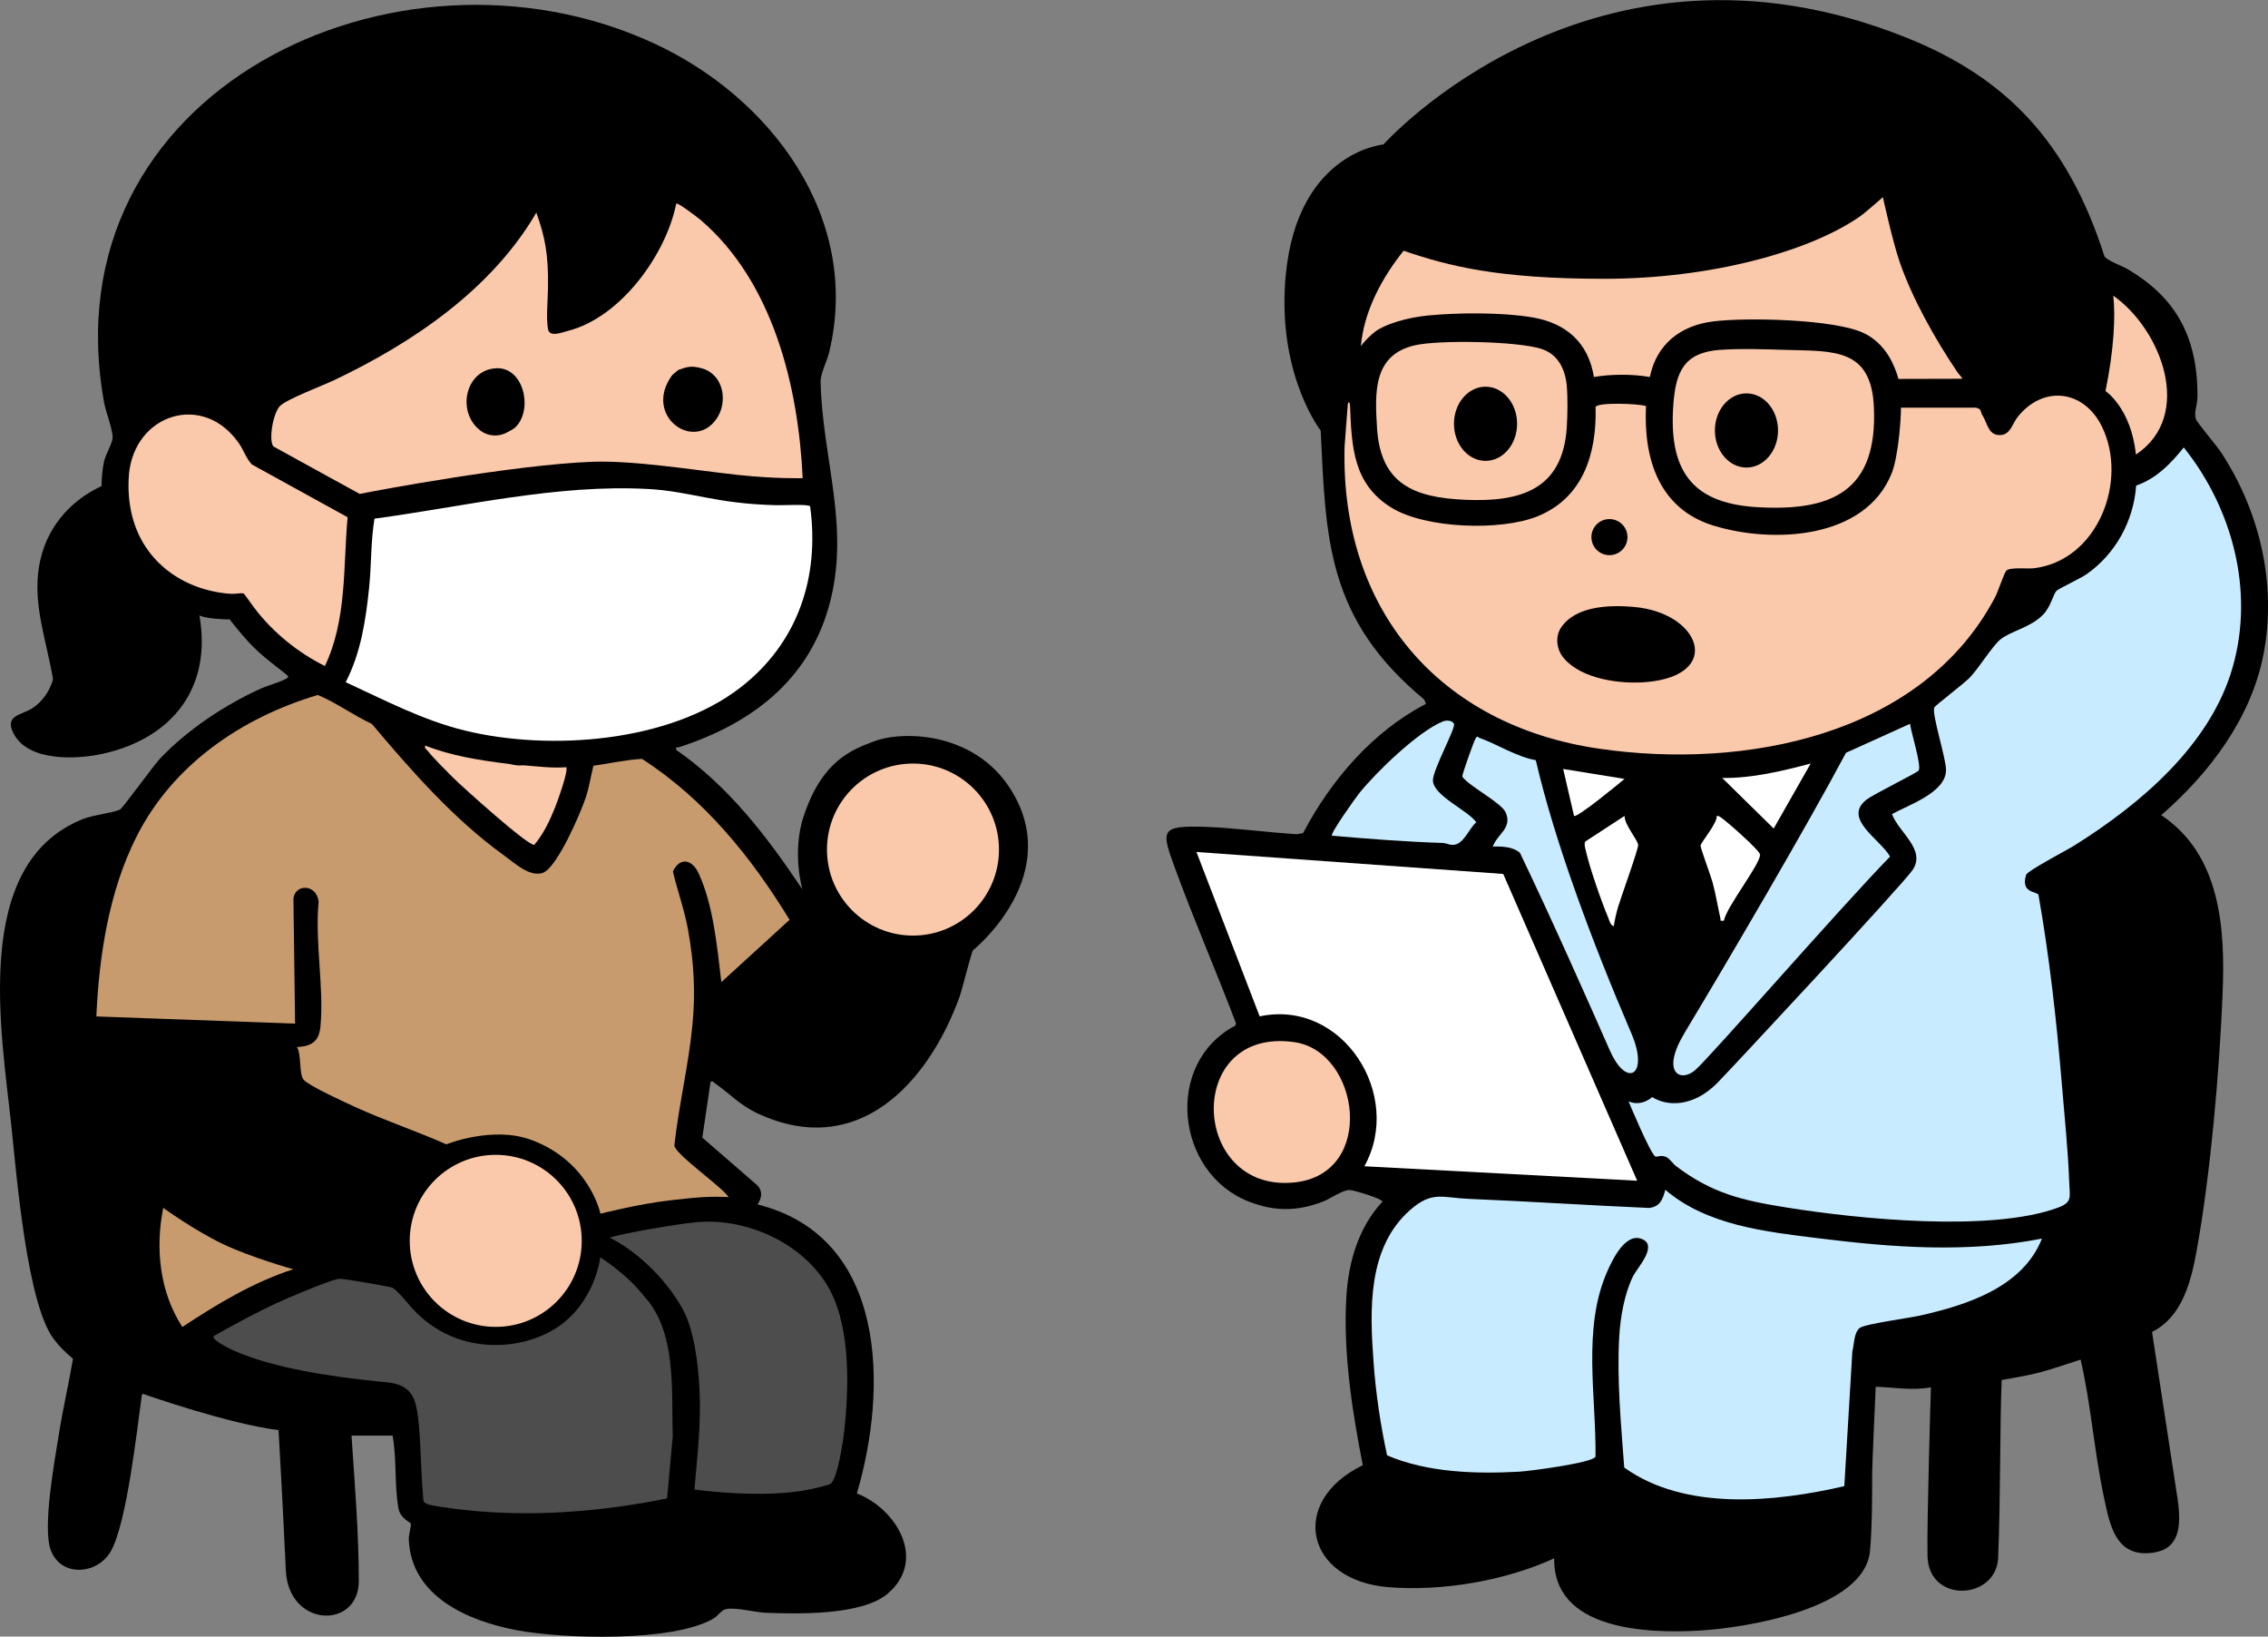
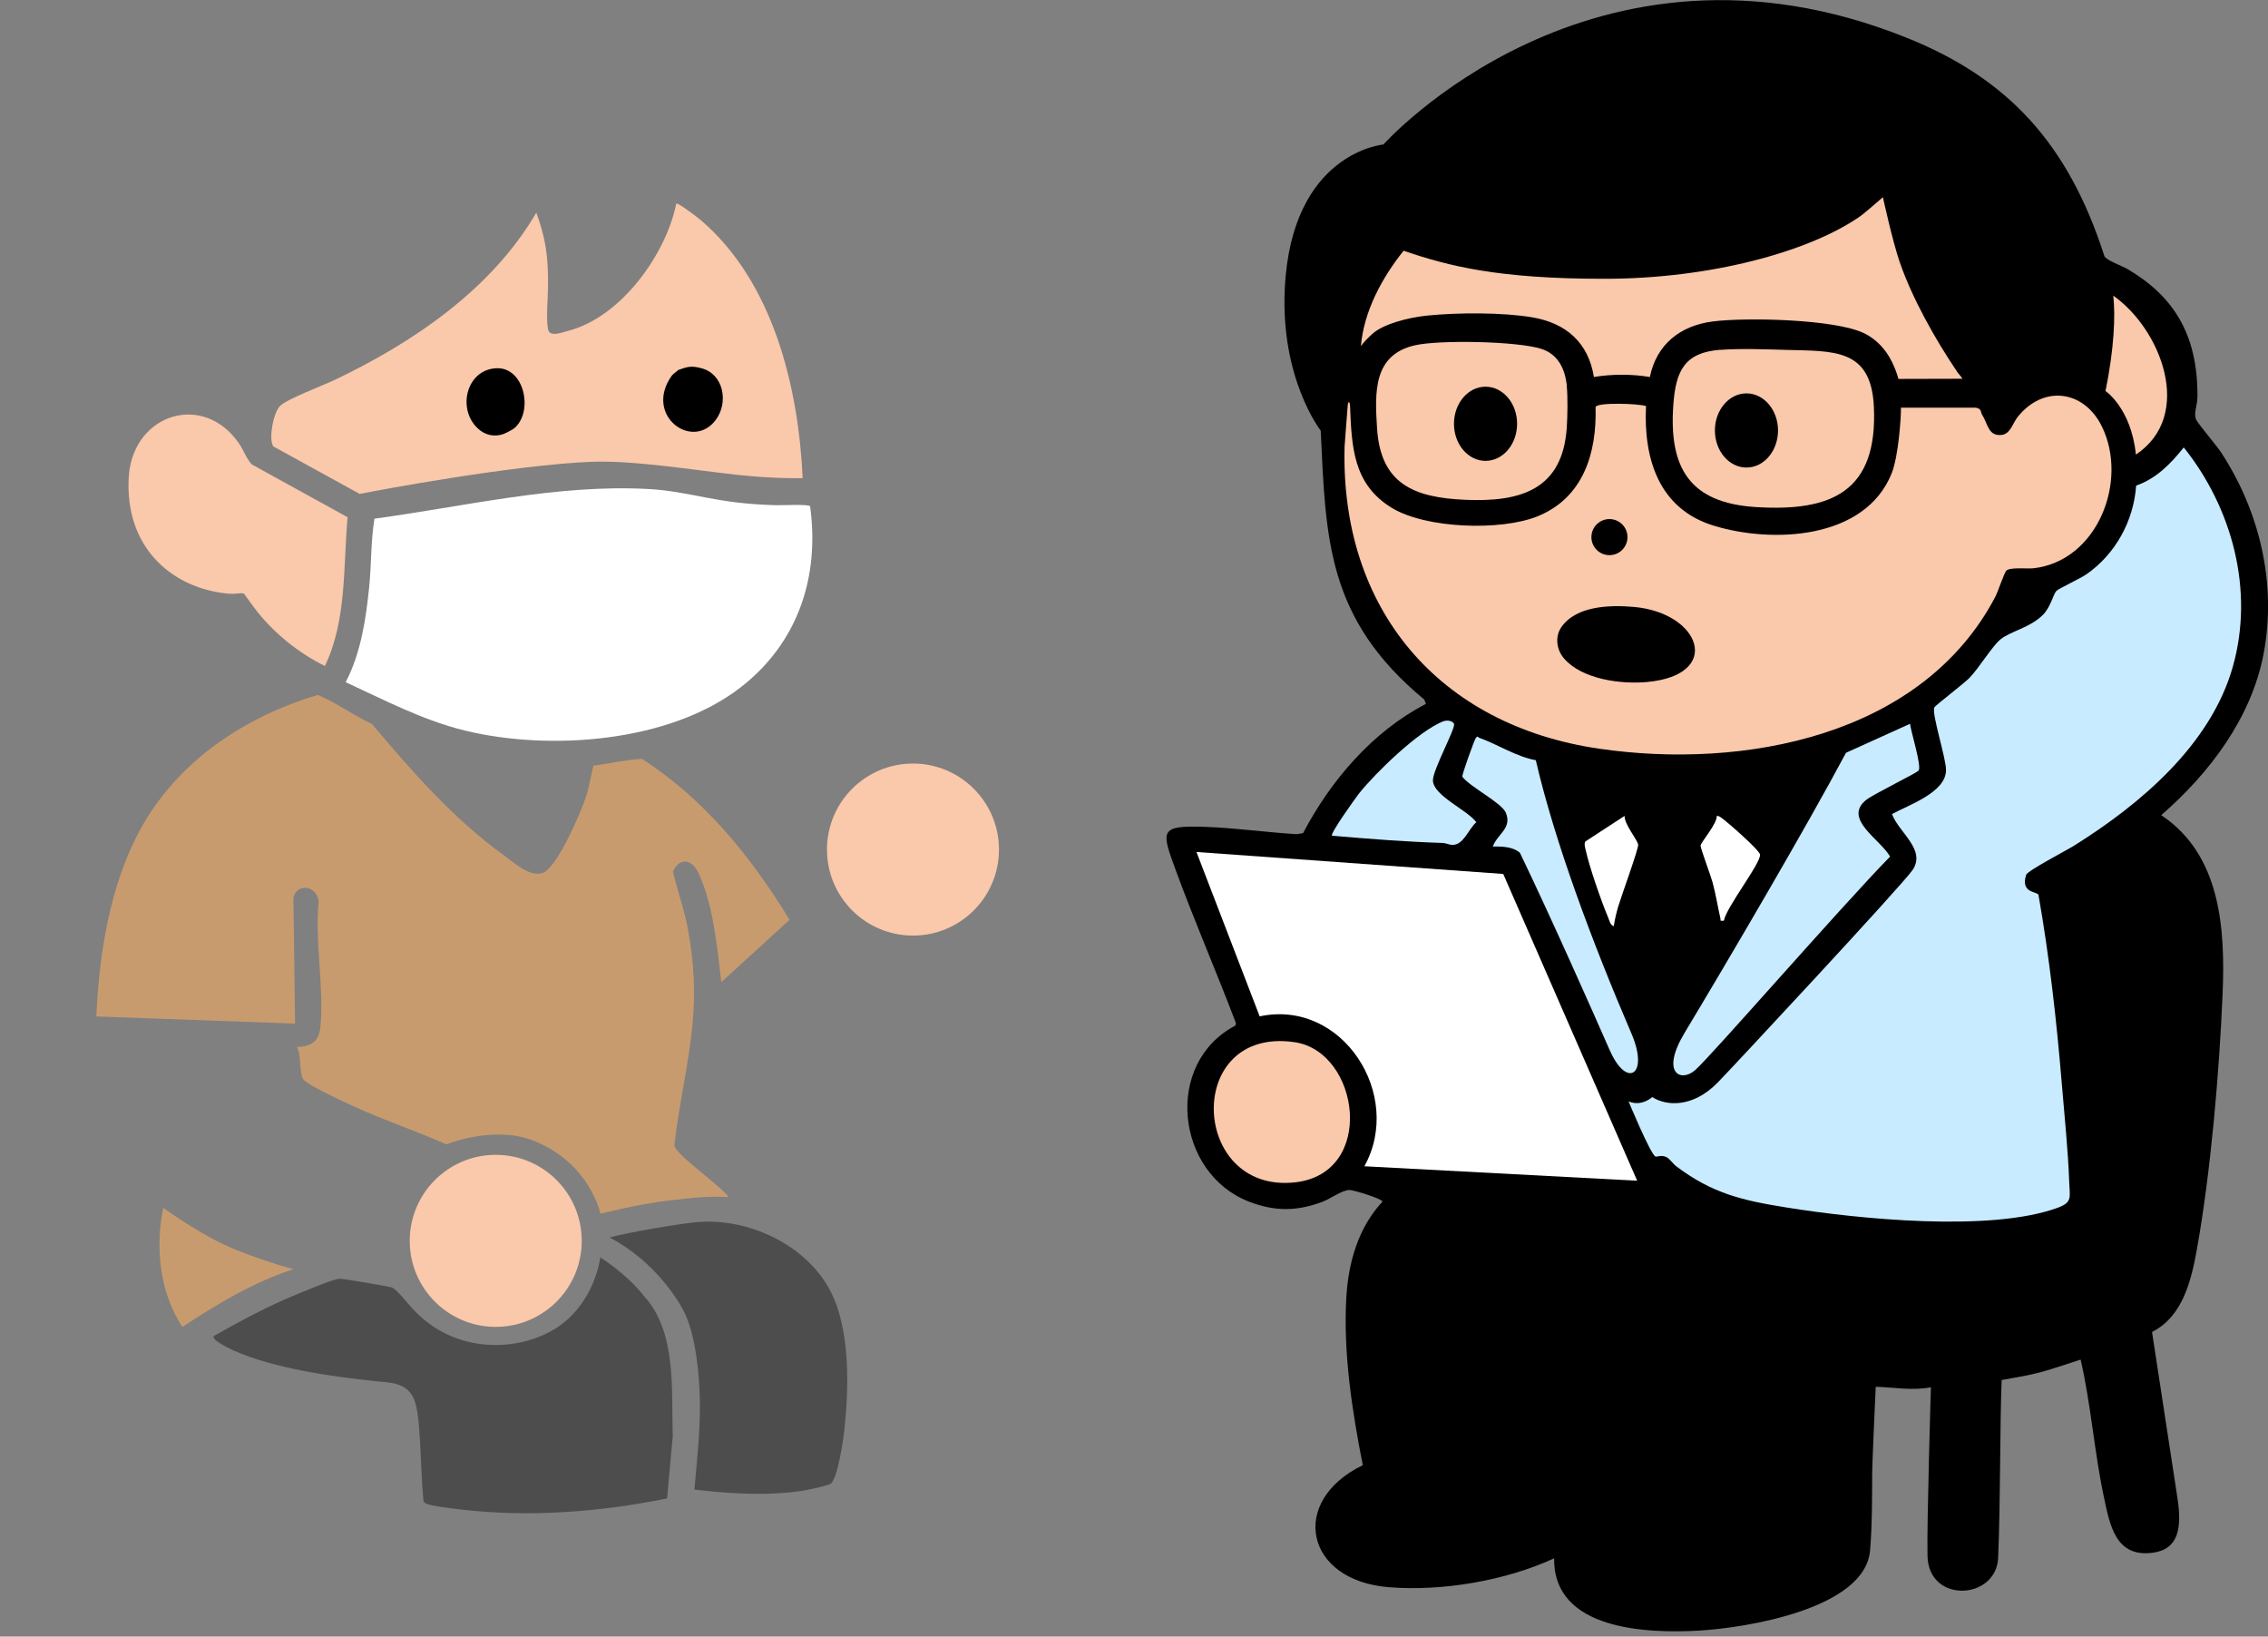
<svg xmlns="http://www.w3.org/2000/svg" id="_レイヤー_2" data-name="レイヤー 2" viewBox="0 0 271.62 195.95">
  <rect x="0" y="0" width="271.62" height="195.95" fill="#808080" stroke="none" />
  <defs>
    <style>
      .cls-1 {
        fill: #c8ebff;
      }

      .cls-2 {
        fill: #4d4d4d;
      }

      .cls-3 {
        fill: #fac8aa;
      }

      .cls-4 {
        fill: #fff;
      }

      .cls-5 {
        fill: #c89b6e;
      }
    </style>
  </defs>
  <g id="_デザイン" data-name="デザイン">
    <g>
-       <path d="M96.25,97.7c-1.45,4.42-.15,8.79-.15,8.79-4.24-6.32-8.78-12.3-15.11-16.7-.07-.48.09-.25.32-.32,8.56-2.77,15.44-7.9,17.96-16.87,2.65-9.45-.81-17.65-.99-26.92-.02-.95.76-2.41,1.03-3.53,3.87-16.11-7.03-30.54-21.06-36.99C47.5-8.99,5.68,10.84,12.47,48.21c.21,1.15,1.03,3.19,1.02,4.18,0,.64-.84,2-1.03,2.87-.21.96-.28,1.96-.3,2.94-3.97,1.85-6.75,5.23-7.48,9.6-.78,4.63.93,9.03,1.67,13.54-.4,1.43-1.29,2.72-2.56,3.51-1.23.77-3.3.8-2.17,2.97,1.78,3.43,7.64,3.12,10.79,2.41,8.27-1.88,13-7.92,11.47-16.55.71.4,3.06.5,3.63.48,0,0,1.36,1.83,2.86,3.33,1.5,1.5,3.97,3.23,4.11,3.44.11.17-.13.3-.27.37-.93.47-2.14.77-3.12,1.21-4.26,1.96-8.62,4.86-11.86,8.25-.88.92-4.51,5.99-4.86,6.17-.82.4-3.18.63-4.47,1.15C-3.5,103.45.18,123.61,1.38,134.99c.61,5.79,1.85,20.98,5.01,25.27.72.98,1.36,1.57,2.35,2.43-.5,2.98-1.2,5.93-1.67,8.92-.51,3.2-2.03,11.35-.97,14.04,1.29,3.29,5.68,2.85,7.22,0,1.87-3.46,3.04-14.11,3.64-18.42.04-.28.06-.39.29-.3s10.26,3.59,16.11,4.3c0,0,.56,9.84.87,16.77s8.74,7.1,8.74,1.3-.49-11.59-.87-17.41h4.92c.51,2.78.2,5.95.7,8.71.21,1.2,1.45,1.68,1.48,1.82.07.34-.26,1.26-.24,1.9.27,6.85,7.12,9.77,12.94,10.87,5.49,1.04,18.75,1.45,23.56-1.41.54-.32.94-1.01,1.48-1.12,1.2-.24,3.43.38,4.75.44,3.92.15,11.55.32,14.61-2.28,4.75-4.03,1.08-10.15-3.68-12.01,3.72-12.6,3.65-30.72-11.9-34.6.5-.76.66-1.54,0-2.27l-6.61-5.73.99-6.7c.33-.09.36.09.54.21,1.88,1.3,2.91,2.59,5.22,3.65,11.87,5.44,20.26-3.61,24.04-13.97.33-.92,1.44-5.39,1.62-5.62,0,0,10.47-8.38,5.03-18.41-4.24-7.83-13.36-7.92-16.81-6.63-2.71,1.01-6.31,2.34-8.49,9Z" />
      <path class="cls-3" d="M43.08,59.14l-10.33-5.68c-.6-.68-.08-3.97.78-4.85.78-.8,5.12-2.45,6.44-3.07,9.46-4.49,18.91-10.89,24.26-20.08,1.08,2.99,1.45,5.06,1.4,8.98-.02,1.48-.24,3.65,0,4.97.19,1.01,1.67.39,2.38.21,6.3-1.6,11.73-9.08,12.98-15.24.17-.18,2.64,1.72,2.91,1.95,8.68,7.41,11.72,19.94,12.23,30.92,0,0-3.24.1-7.77-.39-5.33-.58-12.39-1.75-17.44-1.57-9.36.35-26.15,3.49-27.84,3.85Z" />
      <path class="cls-3" d="M15.44,56.81c.67-7.29,8.91-9.87,13.16-3.75.59.84.87,1.81,1.56,2.55l11.47,6.32c-.54,5.96-.08,12.31-2.72,17.81-3.22-1.58-6.28-4.08-8.43-6.93-.42-.55-1.16-1.61-1.23-1.69-.23-.23-.83.07-2.01-.05-5.33-.52-9.91-3.74-11.36-9.08-.44-1.61-.59-3.52-.43-5.19Z" />
      <path class="cls-4" d="M41.4,81.68c1.82-3.51,2.41-7.45,2.81-11.35.28-2.72.19-5.57.64-8.23,10.77-1.45,21.85-4.15,32.79-3.55,5.13.28,7.92,1.76,15.36,1.94.67.02,3.83-.15,4.02.13,1.17,8.53-1.5,16.42-8.36,21.71-8.52,6.58-22.88,7.62-33.03,5.13-5.01-1.23-9.58-3.64-14.23-5.78Z" />
      <path class="cls-5" d="M53.45,137.01c-3.59-1.59-7.33-2.83-10.9-4.46-1.16-.53-5.59-2.55-6.19-3.27-.57-.68-.23-3.01-.8-3.91,1.77-.1,2.65-.67,2.82-2.48.44-4.73-.69-10.11-.22-14.94-.25-2.09-2.74-2.17-3.02-.41l.2,15.02-23.8-.86c.32-7.24,1.51-14.98,4.79-21.49,4.35-8.65,12.59-14.28,21.73-17,2.23.92,4.25,2.44,6.47,3.46,4.75,5.63,9.82,11.42,15.83,15.75,1.25.9,3.04,2.6,4.62,2.1,1.71-.54,4.61-7.29,5.19-9.09.4-1.22.59-2.51.9-3.75,1.93-.26,3.9-.72,5.81-.82,7.49,4.82,13.08,11.74,17.68,19.27l-8.17,7.46c-.5-4.14-.96-9.33-2.77-13.12-.78-1.63-2.25-1.83-3.03-.12.55,2.36,1.38,4.57,1.81,6.97.7,3.89.91,7.42.53,11.36-.46,4.84-1.64,9.65-2.17,14.48.14,1.08,5.69,4.92,6.5,6.17-2.4-.11-3.74.01-7.11.4-3.77.44-8.24,1.59-8.24,1.59,0,0-1.28-6.25-8.29-8.84-4.62-1.71-10.17.53-10.17.53Z" />
-       <path class="cls-3" d="M60.65,91.42c.43.05.81.17,1.3.22.28.03.58-.02.87,0,1.65.13,3.3.35,4.98.22.33.33-1.04,4.1-1.3,4.76-.64,1.6-1.39,3.21-2.51,4.53-.73.18-8.69-7-9.75-8.06-.85-.86-2.3-2.28-3-3.17-.17-.22-.42-.28-.32-.65,3.12,1.22,6.44,1.75,9.73,2.16Z" />
      <path class="cls-5" d="M19.55,144.62s3.66,2.65,7.06,4.29,8.51,3.06,8.51,3.06c-4.79,1.55-9.11,4.16-13.28,6.91-2.73-4.18-3.26-9.44-2.29-14.26Z" />
      <path class="cls-2" d="M83.26,146.35c6.21-.64,13.29,2.63,16.2,8.24,2.4,4.64,2.21,11.63,1.65,16.73-.13,1.16-.81,5.85-1.66,6.34-.49.28-2.8.74-3.48.85-4.09.61-8.72.33-12.81-.16.31-3.43.71-7.05.66-10.5-.05-3.08-.43-7.25-1.58-10.1-.81-2.01-3.94-6.82-9.22-9.58,2.1-.6,7.95-1.59,10.24-1.82" />
      <path class="cls-2" d="M66.44,159.13c4.84-3.03,5.45-8.58,5.45-8.58,0,0,3.15,1.94,5.25,4.65,3.95,4.29,3.25,11.35,3.43,16.78l-.68,7.43c-8.04,1.63-16.57,2.29-24.75,1.32-.78-.09-3.56-.42-4.07-.69-.24-.13-.37-.19-.37-.5-.4-4.24-.26-10.1-1.14-12.07s-2.86-1.92-4.59-2.1c-5.18-.53-12.17-1.54-16.92-3.64-.4-.18-2.78-1.28-2.45-1.77,3.3-1.85,6.65-3.66,10.17-5.08.95-.38,4.11-1.73,4.89-1.77.42-.03,5.01.77,6.21,1.02.55.12,1.99,1.98,2.62,2.65,5.08,5.46,12.64,5.02,16.95,2.33Z" />
      <path d="M170.77,84.28c-6.37,3.29-11.41,9.17-14.71,15.47l-.76.13c-3.66-.22-7.38-.76-11.04-.88-5.39-.18-5.19.44-3.51,5.03,2.27,6.21,4.93,12.3,7.27,18.48l-.06.28c-8.6,4.49-7.17,17.67,1.61,21.08,3.08,1.2,5.79,1.18,8.86,0,.89-.34,2.28-1.36,3.16-1.39.48-.02,3.97,1.06,3.98,1.39-2.89,3.1-4.09,7.27-4.33,11.45-.39,6.63.69,13.62,1.97,20.11-8.87,4.29-6.97,13.81,3.13,14.61,6.41.51,13.98-.78,19.79-3.46-.13,8.62,11.13,9.02,17.42,8.65,5.48-.32,19.79-2.58,20.41-9.57.27-3.05.25-7.33.25-8.92s.43-10.7.43-10.7c2.2.07,4.41.49,6.61.06,0,0-.5,16.2-.41,20.19.12,5.75,8.25,5.29,8.46.22.29-6.97.2-15.78.42-21.28,4.82-.83,4.8-.94,9.46-2.44,1.24,5.39,1.63,11.04,2.79,16.48.71,3.36,1.41,7.25,5.86,6.64,3.07-.42,3.5-2.92,2.94-6.57l-3.04-19.86c3.66-1.85,4.69-6.11,5.36-9.83,1.66-9.21,2.7-21.25,3.09-30.64.33-7.83-.22-16.67-7.35-21.41,5.78-5.02,10.8-11.63,12.26-19.32,1.6-8.4-.47-17.08-5.12-24.16-.48-.72-2.89-3.59-2.99-3.93-.27-.9.19-1.58.19-2.77.03-7.47-2.93-12-8.39-15.21-.66-.39-2.61-1.07-2.76-1.56-4.36-13.57-11.65-21.31-23.68-26.13-37.74-15.15-62.66,12.78-62.66,12.78,0,0-11.01.94-11.81,17.21-.54,10.87,4.3,17.05,4.3,17.05.61,12.98.73,22.54,12.4,32.2l.21.54Z" />
      <path class="cls-3" d="M234.37,44.49c.21.31.48.54.65.86l-7.66.02s-.42-1.71-1.43-3.15c-.85-1.2-1.84-1.91-2.66-2.31-3.48-1.71-14.19-1.93-18.15-1.42-3.88.5-6.73,2.73-7.53,6.65-2.09-.36-4.61-.36-6.7,0-.66-4.11-3.32-6.45-7.36-7.14-3.59-.61-8.93-.58-12.55-.22-2.4.24-5.32,1.03-6.59,2.17-1.11.99-1.41,1.51-1.41,1.51.36-4.2,2.53-8.21,5.12-11.44,5.44,1.86,11.36,3.36,24.03,3.36,12.67,0,24.34-3.21,30.41-7.32.83-.56,2.01-1.65,2.96-2.45,0,0,1.14,5.22,2,7.73,1.51,4.39,4.27,9.29,6.87,13.14Z" />
      <path class="cls-3" d="M252.16,46.82c1.03-5.04,1.2-9.02.93-11.42,5.73,4.02,9.73,14.34,2.71,19.03-.57-5.57-3.64-7.61-3.64-7.61Z" />
      <path class="cls-3" d="M187.64,46.22c.13,1.35.09,3.59,0,4.97-.5,7.48-5.57,8.95-12.22,8.65-6.06-.27-10.07-1.88-10.5-8.53-.28-4.34-.48-8.83,4.54-9.97,2.9-.66,12.29-.5,15.16.44,2.01.66,2.83,2.44,3.03,4.44Z" />
      <path class="cls-3" d="M206.03,41.89c2.36-.18,5.39-.07,7.79,0,5.75.17,10.27-.24,10.6,6.81.47,10.12-5,12.6-14.18,12.01-7.86-.51-10.39-4.66-9.84-12.24.29-4.03,1.31-6.27,5.63-6.59Z" />
      <path class="cls-3" d="M237.4,49.68c.68,1.1.72,2.54,2.28,2.4,1.1-.1,1.36-1.41,1.96-2.16,3.08-3.85,7.93-3.23,10.08,1.13,3.21,6.52-.5,16.11-8.18,16.99-.74.08-2.88-.16-3.27.3-.26.3-1,2.53-1.31,3.12-8.79,16.72-30.15,20.71-47.47,18.18-19.17-2.8-30.98-16.71-30.46-36.18,0,0,.32-4.32.38-4.95s.26-.28.27-.02c.2,4.94.33,9.46,4.99,12.31,4.09,2.5,13.06,2.79,17.44,1.03,5.51-2.22,7.13-7.56,6.98-13.09.14-.6,5.22-.42,6.04-.12-.31,6.31,1.54,12.3,8.08,14.31,7.06,2.17,18.16,1.68,21.34-6.26.83-2.08,1.14-6.86,1.11-7.86h8.97c.74.15.54.51.76.87Z" />
      <path class="cls-1" d="M201.75,123.66c5.09-8.45,14.7-24.82,19.33-33.53l7.67-3.47c.11.95,1.38,4.99,1.04,5.58-.18.31-5.38,2.8-6.3,3.54-2.81,2.27,1.7,4.71,2.87,6.78-5.99,6.13-21.63,24.12-23.37,25.59-1.73,1.48-4.13.31-1.24-4.48Z" />
      <path class="cls-1" d="M159.52,100.07c-.26-.24,2.87-4.6,3.25-5.08,2.03-2.53,7.07-7.41,10.01-8.6.43-.18,1.1-.16,1.35.26.27.46-2.57,5.56-2.52,6.82.08,1.82,4.14,3.52,5.2,4.98-.94.78-1.51,2.76-2.9,2.71-.36-.01-.73-.21-1.1-.23-4.44-.14-8.88-.49-13.3-.87Z" />
-       <path class="cls-4" d="M206.25,93.15c3.6.04,7.15-.82,10.6-1.73l-4.43,7.78-6.16-6.05Z" />
-       <path class="cls-4" d="M187.21,92.07l7.35,1.19c-.62.52-5.73,4.73-6.05,4.43l-1.3-5.62Z" />
      <path class="cls-4" d="M205.6,97.69c.22-.02.36.09.54.21.68.46,4.63,3.93,4.65,4.43.03,1.14-4.04,6.27-4.33,7.9-.57.06-.35.01-.43-.32-.32-1.41-.55-2.87-.93-4.27-.2-.74-1.46-4.12-1.44-4.4.02-.35,2.04-2.69,1.94-3.56Z" />
      <path class="cls-4" d="M189.85,100.76l4.71-3.07c0,1.07,1.46,2.71,1.63,3.44.09.38-2.08,6.36-2.38,7.38-.23.77-.42,1.58-.54,2.38-.43-.13-.5-.62-.65-.97-.83-1.97-2.26-6.07-2.71-8.11-.07-.31-.22-.76-.05-1.05Z" />
      <path class="cls-4" d="M143.29,102.01l36.74,2.63,16.04,36.73-32.67-1.73c4.73-8.53-2.62-20.06-12.54-17.95l-7.57-19.68Z" />
      <path class="cls-3" d="M155.03,124.78c7.83,1.13,9.83,15.74.03,16.79-12.53,1.34-13.31-18.71-.03-16.79Z" />
-       <path class="cls-1" d="M191.07,174.43c-.45.74-7.92,1.71-9.15,1.78-5.2.28-10.99.11-15.8-1.96-.79-3.65-1.35-7.41-1.62-11.14-.46-6.28-.76-13.76,4.43-18.28,2.6-2.26,3.84-1.42,6.93-1.29,7.22.3,14.42.78,21.64,1.09,1.32-.16,1.63-1.01,1.94-2.17,5.04,4.29,12.06,5.02,18.42,5.81,8.92,1.11,17.8,1.76,26.69.03-2.31,5.84-9.03,7.97-14.67,9.23-1.29.29-6.58.99-7.17,1.48-.7.58-.65,1.98-.87,2.81l-.96,16.12c-8.31,1.92-19.08,3-26.36-2.23-.38-5.17-.89-10.44-.6-15.64.13-2.3.62-5.16,1.64-7.23.49-1.01,2.96-3.59,1.19-4.44-2.05-.99-3.67,2.47-4.3,3.92-2.96,6.81-1.27,14.92-1.37,22.1Z" />
      <path d="M57.53,51.55s.02.01.02.02c.92.69,2.17.76,3.18.2.38-.21.79-.37,1.12-.74,1.98-2.16.83-7.06-2.38-6.94-3.76.14-4.84,5.26-1.94,7.46Z" />
      <path d="M81.2,44.31c-.01.08-.58.44-.74.66-3.41,4.76,2.49,9.08,5.28,5.28,1.52-2.06.95-5.45-1.73-6.16-1.19-.32-1.66-.2-2.81.22Z" />
      <path d="M195.69,72.67c-2.83-.25-6.91-.16-8.7,2.42-.8,1.16-.57,2.74.34,3.77,2.18,2.49,6.8,3.08,9.91,2.8,9.16-.84,6.43-8.28-1.55-8.99Z" />
      <circle class="cls-3" cx="109.34" cy="101.72" r="10.3" />
      <circle class="cls-3" cx="59.37" cy="148.57" r="10.3" />
      <ellipse cx="209.16" cy="51.54" rx="3.78" ry="4.44" />
      <ellipse cx="177.91" cy="50.74" rx="3.78" ry="4.44" />
      <circle cx="192.75" cy="64.31" r="2.16" />
      <path class="cls-1" d="M192.8,125.78c-2.02-4.61-7.08-16.01-10.77-23.67-.83-.74-2.19-.78-3.25-.75.55-1.52,2.34-2.18,1.56-4.05-.49-1.19-4.31-3.1-5.21-4.31-.06-.24,1.42-4.35,1.6-4.61.25-.36.24-.12.46-.04,2.18.78,4.37,2.24,6.74,2.67,2.28,9.82,6.76,21.8,11.46,32.74,2.14,4.98-.57,6.62-2.59,2.01Z" />
      <path class="cls-1" d="M197.85,131.34c1.73,1.12,4.88,1.29,7.81-1.67,1.42-1.43,22.19-23.72,23.4-25.51,1.64-2.45-1.68-4.5-2.47-6.69,1.99-1.1,6.48-2.59,6.47-5.28,0-1.44-1.75-6.77-1.4-7.49.12-.25,3.55-2.85,4.23-3.56,1.1-1.14,2.69-3.75,3.66-4.56,1.22-1.02,3.57-1.4,5.13-2.98.91-.92,1.22-2.44,1.59-2.84.27-.29,2.86-1.48,3.62-2.01,3.47-2.42,5.64-6.38,5.94-10.61,2.39-.82,4.16-2.63,5.7-4.57,5.81,7.27,8.45,17.09,5.89,26.21-2.62,9.36-11.06,16.49-18.99,21.45-.87.55-5.63,3.03-5.78,3.52-.67,2.2,1.22,1.95,1.48,2.38,1.32,7.49,2.17,15.08,2.8,22.67.31,3.75.75,7.95.88,11.67.06,1.88.44,2.48-1.41,3.15-8.07,2.93-23.87,1.33-32.42-.04-5.31-.85-8.89-1.67-13.23-4.94-.41-.31-.79-.94-1.25-1.13-.57-.24-1.11.04-1.25-.04-.62-.35-3.21-6.6-3.21-6.6,1.58.68,2.84-.52,2.84-.52Z" />
    </g>
  </g>
</svg>